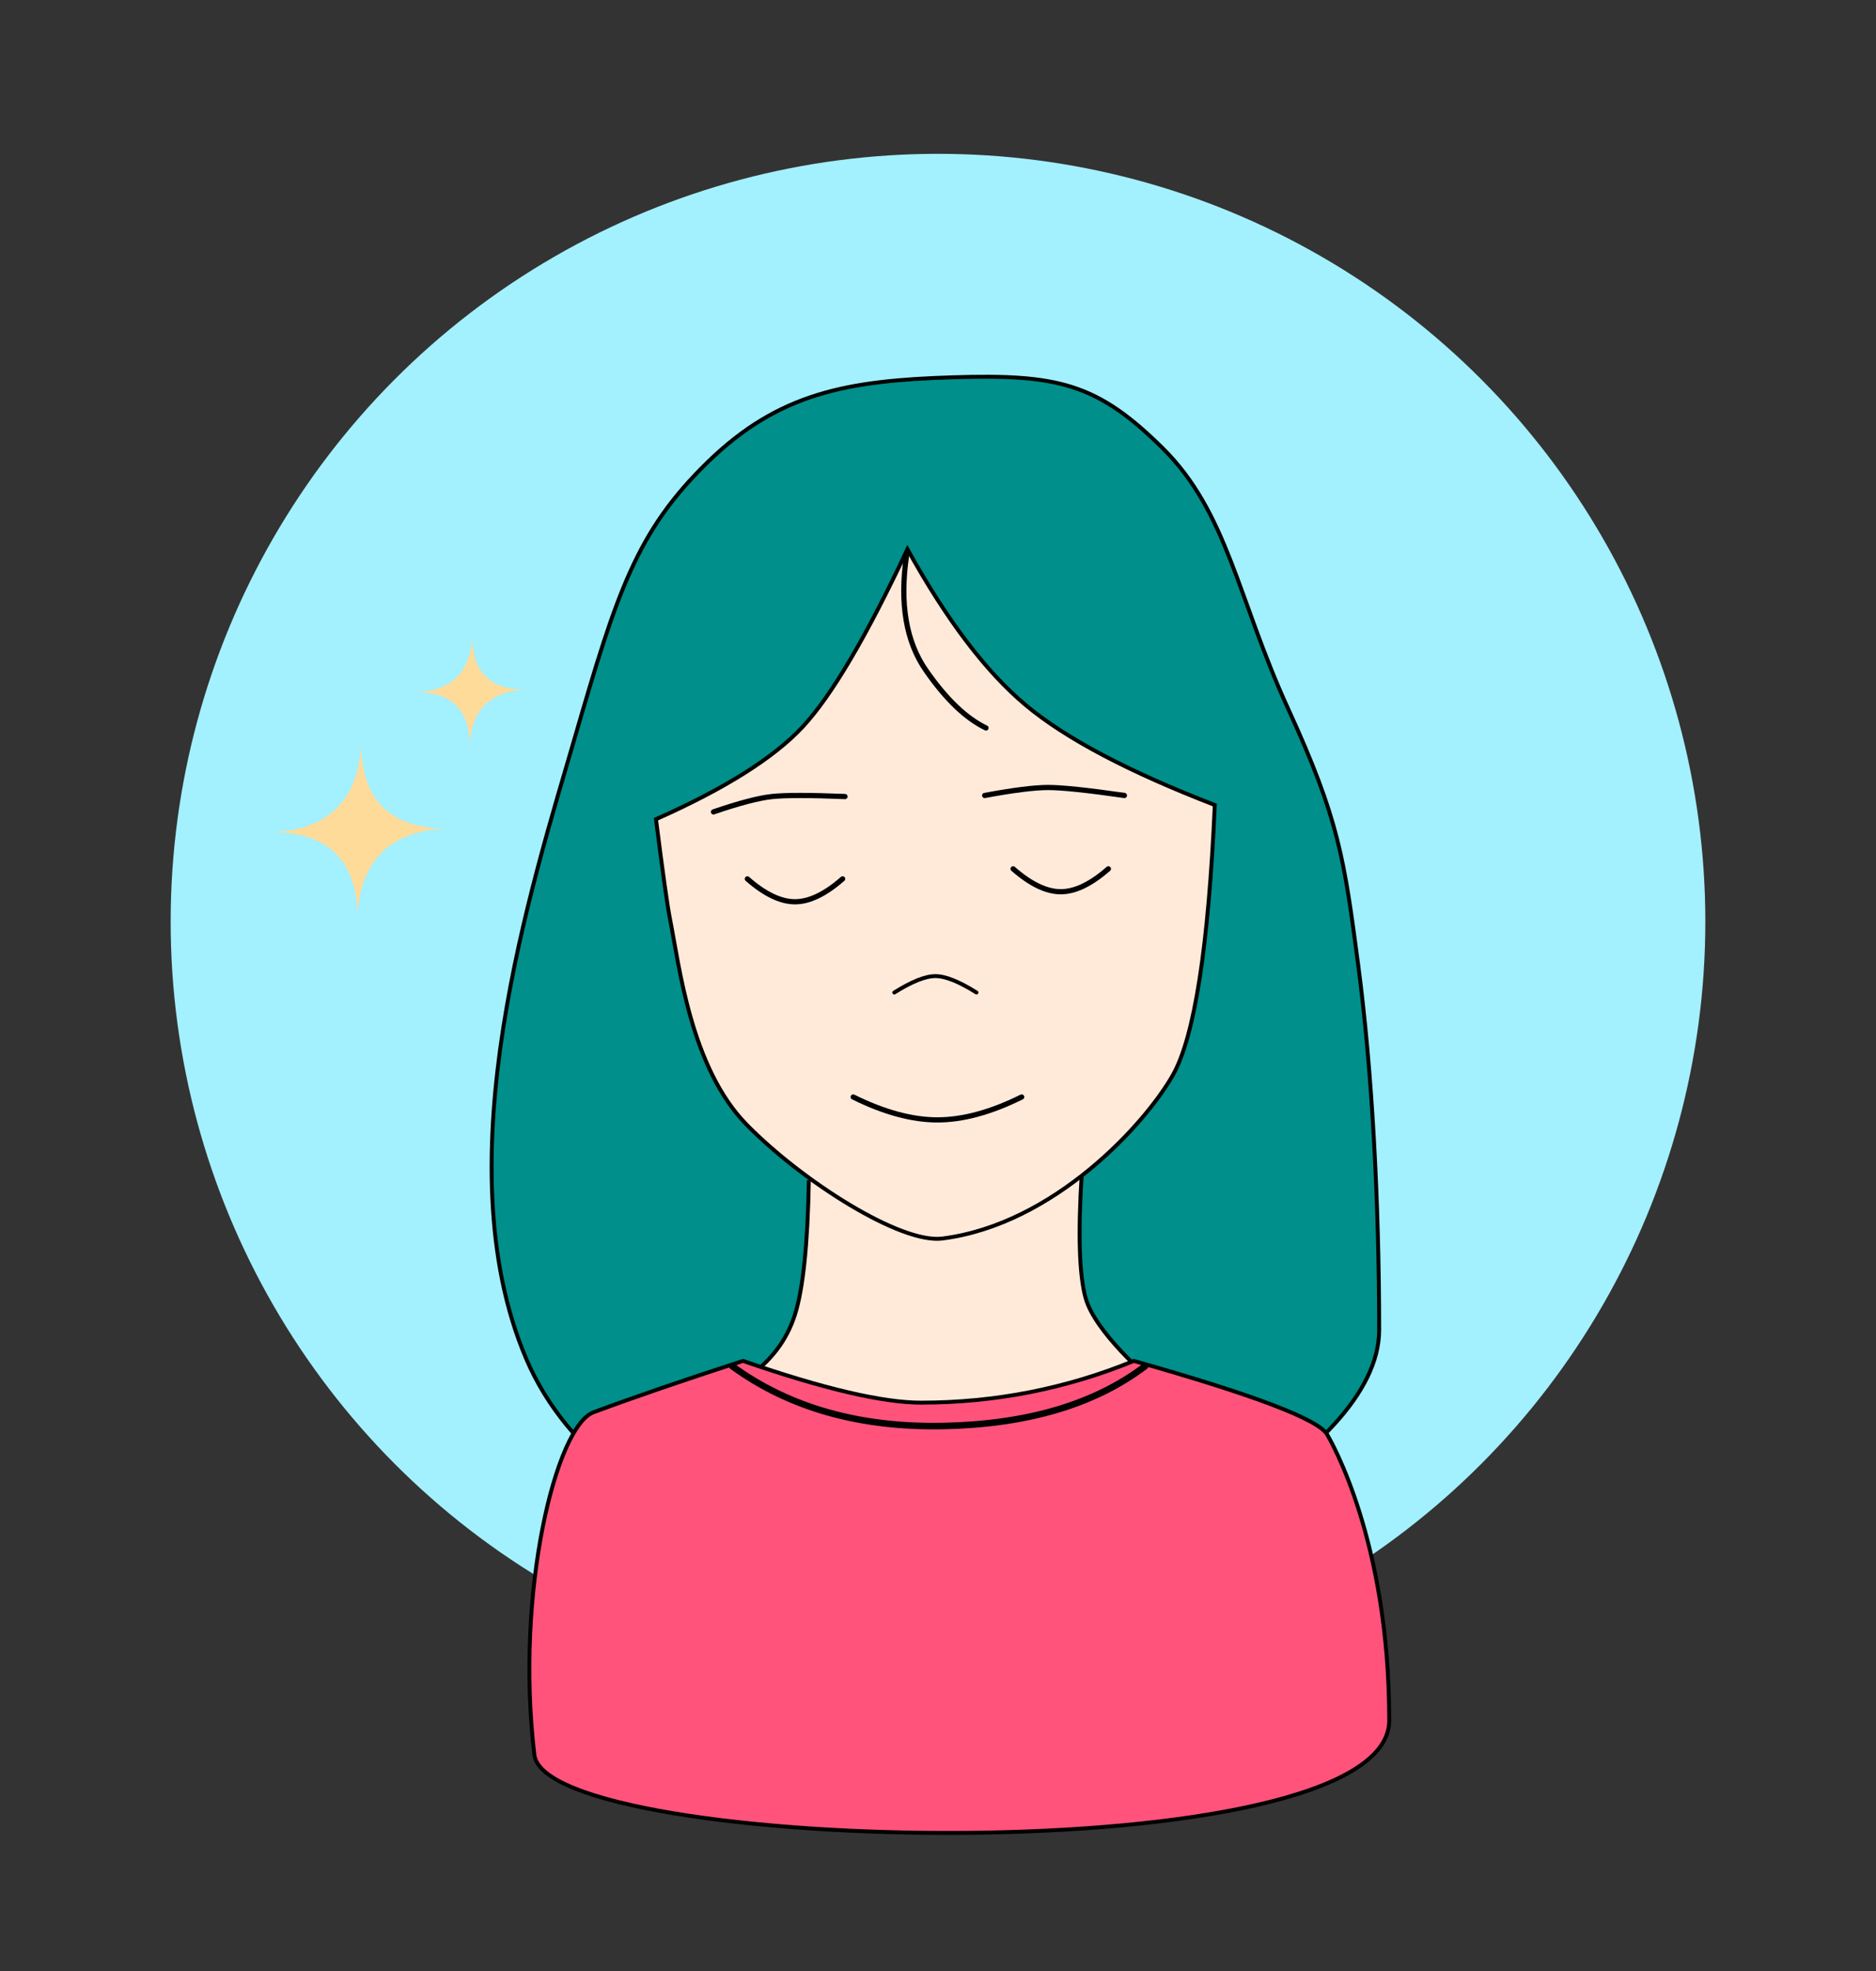
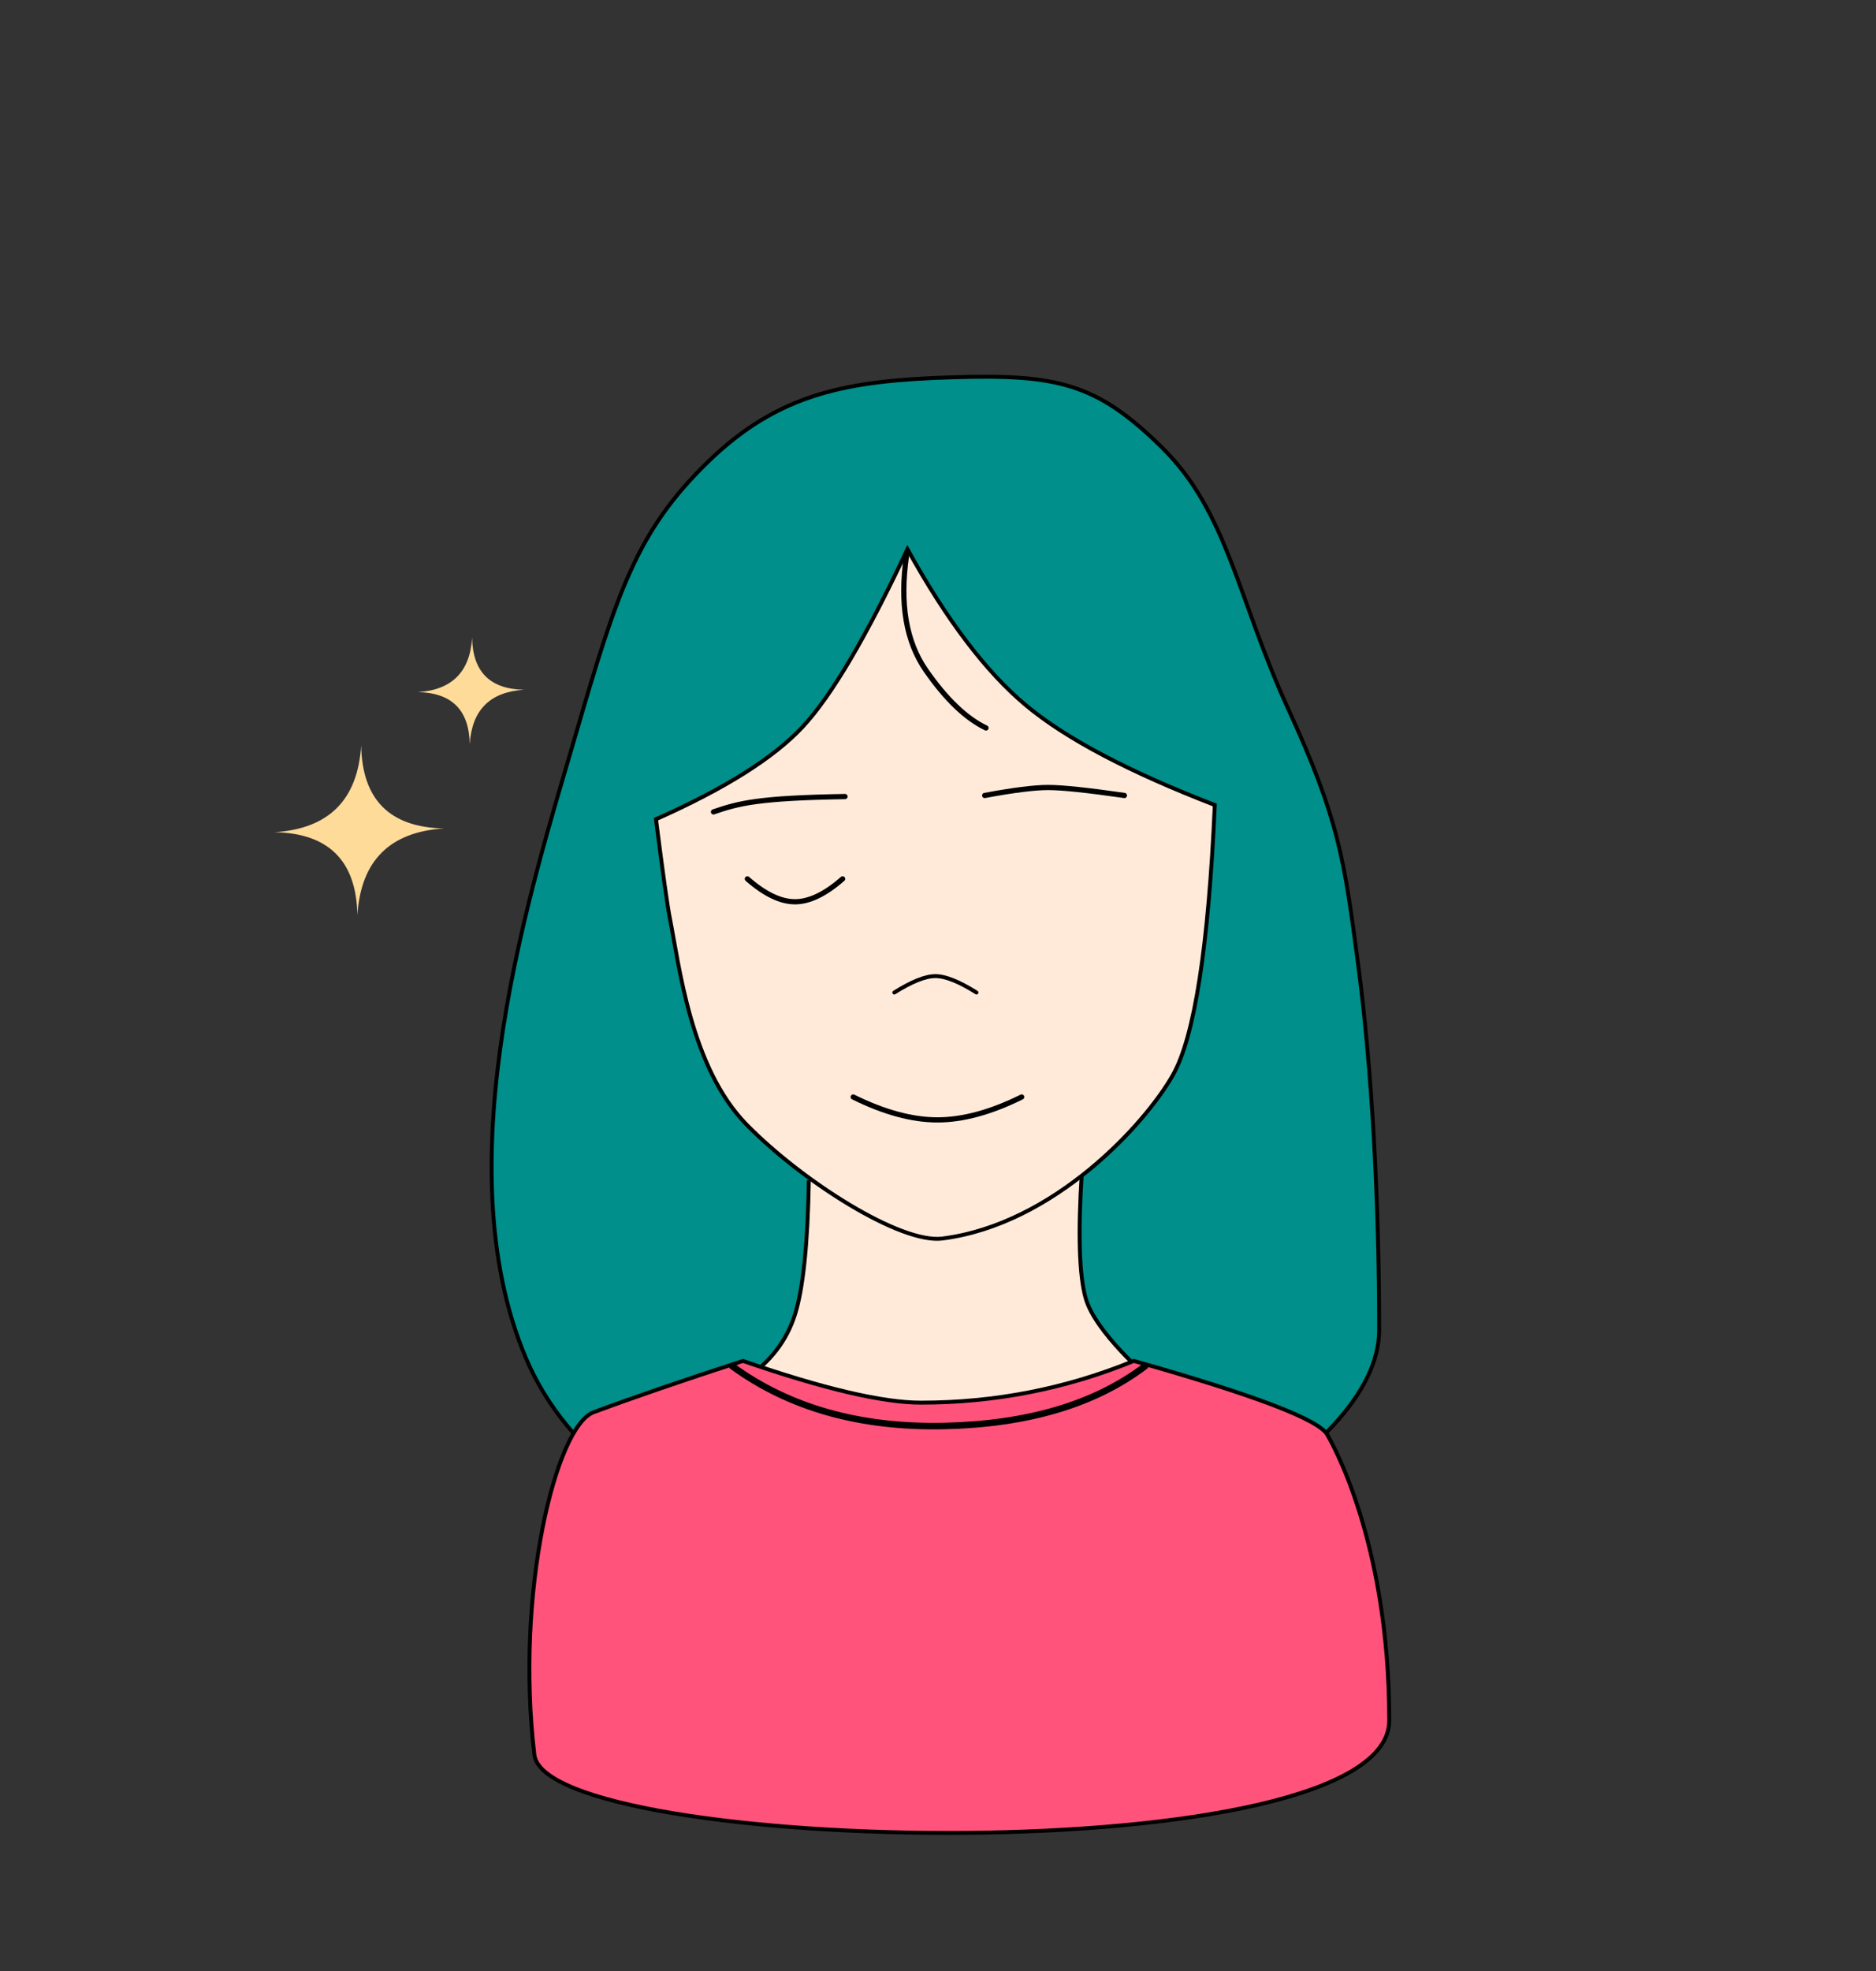
<svg xmlns="http://www.w3.org/2000/svg" width="1440px" height="1512px" viewBox="0 0 1440 1512" version="1.1">
  <rect x="0" y="0" width="1440" height="1512" fill="#333333" stroke="none" />
  <title>Desktop HD Copy 5fourth</title>
  <desc>Created with Sketch.</desc>
  <defs />
  <g id="Desktop-HD-Copy-5" stroke="none" stroke-width="1" fill="none" fill-rule="evenodd">
-     <circle id="Oval-5-Copy-4" fill="#A3F0FF" cx="720" cy="707" r="589" />
    <g id="blisss" transform="translate(210, 289)">
      <g id="face" transform="translate(167.355, 0)">
        <path d="M26.396,752.973 C-38.018,601.382 31.685,387.801 63.97,276.546 C96.256,165.29 111.273,118.552 165.959,65.402 C220.645,12.251 273.315,2.933 353.833,0.434 C434.35,-2.064 464.643,4.973 514.867,54.574 C565.091,104.174 572.521,169.948 611.488,254.89 C650.454,339.832 654.43,369.868 665.166,451.077 C675.902,532.286 681.269,633.866 681.269,731.317 C681.269,828.768 471.925,926.219 396.775,931.633 C321.626,937.047 90.81,904.563 26.396,752.973 Z" id="Path-5" stroke="#000000" stroke-width="3" fill="#008F8A" />
        <path d="M453.012,610.96 C450.057,657.319 451.047,689.293 455.983,706.882 C463.387,733.266 504.644,768.249 504.644,768.249 C504.644,768.249 439.847,806.215 344.768,806.215 C314.839,806.215 265.099,793.56 195.55,768.249 C214.148,755.562 226.583,739.291 232.854,719.435 C239.125,699.579 242.678,665.229 243.512,616.384" id="Path-9" stroke="#000000" stroke-width="3" fill="#FFEADA" />
        <path d="M126.161,339.442 C131.451,381.051 135.025,406.493 136.885,415.769 C143.884,450.68 152.574,529.856 195.865,573.874 C238.76,617.49 313.992,665.173 345.997,661.105 C431.786,650.201 501.832,573.031 522.937,535.711 C539.541,506.352 550.265,437.294 555.108,328.538 C489.192,303.108 440.935,277.666 410.339,252.212 C379.742,226.758 349.359,186.777 319.187,132.27 C287.708,199.373 260.899,244.806 238.76,268.567 C216.621,292.329 179.088,315.954 126.161,339.442 Z" id="Path-12" stroke="#000000" stroke-width="3" fill="#FFEADA" />
        <path d="M378.483,321.226 C400.39,317.146 416.641,315.105 427.237,315.105 C437.832,315.105 457.326,317.146 485.72,321.226" id="Path-15" stroke="#000000" stroke-width="4" stroke-linecap="round" />
-         <path d="M271.246,322.055 C244.134,320.95 225.443,320.95 215.175,322.055 C204.906,323.16 189.954,327.083 170.317,333.823" id="Path-16" stroke="#000000" stroke-width="4" stroke-linecap="round" />
-         <path d="" id="Path-17" stroke="#979797" />
+         <path d="M271.246,322.055 C204.906,323.16 189.954,327.083 170.317,333.823" id="Path-16" stroke="#000000" stroke-width="4" stroke-linecap="round" />
        <path d="M309.094,472.392 C322.475,463.994 332.989,459.794 340.635,459.794 C348.281,459.794 358.794,463.994 372.175,472.392" id="Path-14" stroke="#000000" stroke-width="3" stroke-linecap="round" />
        <path d="M318.492,137.163 C313.12,173.904 318.106,203.298 333.45,225.342 C348.794,247.387 364.139,262.084 379.483,269.432" id="Path-4" stroke="#000000" stroke-width="4" stroke-linecap="round" />
        <path d="M277.554,552.529 C301.183,564.241 322.735,570.097 342.212,570.097 C361.688,570.097 383.241,564.241 406.869,552.529" id="Path-2" stroke="#000000" stroke-width="4" stroke-linecap="round" />
-         <path d="M400.294,377.497 C413.656,389.209 425.845,395.065 436.859,395.065 C447.874,395.065 460.062,389.209 473.424,377.497" id="Path-2" stroke="#000000" stroke-width="4" stroke-linecap="round" />
        <path d="M196.298,385.201 C209.66,396.913 221.849,402.769 232.863,402.769 C243.878,402.769 256.066,396.913 269.429,385.201" id="Path-2-Copy" stroke="#000000" stroke-width="4" stroke-linecap="round" />
      </g>
      <path d="M360.293,754.994 C422.026,776.337 467.573,787.008 496.936,787.008 C553.706,787.008 608.165,776.337 660.314,754.994 C752.893,781.131 802.402,800.011 808.84,811.634 C811.155,815.815 856.368,892.329 856.368,1030.81 C856.368,1149.073 209.322,1133.677 200.174,1057.141 C185.277,932.488 216.799,805.077 245.557,794.396 C276.5,782.904 314.745,769.77 360.293,754.994 Z" id="Path-19" stroke="#000000" stroke-width="3" fill="#FF537B" />
      <path d="M82.932,365.13 C71.853,376.217 65.653,392.186 64.331,413.038 C63.935,392.224 58.438,376.515 47.842,365.91 C37.245,355.305 21.548,349.804 0.751,349.407 C21.586,348.084 37.543,341.88 48.621,330.792 C59.7,319.705 65.9,303.736 67.222,282.884 C67.618,303.698 73.115,319.407 83.711,330.012 C94.308,340.617 110.005,346.118 130.802,346.515 C109.967,347.838 94.01,354.042 82.932,365.13 Z" id="Star" fill="#FFDB9A" />
      <path d="M162.213,251.787 C155.278,258.727 151.397,268.723 150.57,281.775 C150.322,268.747 146.881,258.914 140.248,252.275 C133.615,245.637 123.789,242.194 110.771,241.945 C123.813,241.117 133.801,237.233 140.736,230.293 C147.671,223.353 151.552,213.357 152.379,200.304 C152.627,213.333 156.068,223.166 162.701,229.805 C169.334,236.443 179.16,239.886 192.178,240.135 C179.136,240.963 169.148,244.847 162.213,251.787 Z" id="Star" fill="#FFDB9A" />
    </g>
    <path d="M562,1048 C605.813,1079.944 659.935,1095.251 724.366,1093.92 C788.797,1092.589 840.341,1077.282 879,1048" id="Path-30" stroke="#000000" stroke-width="5" stroke-linecap="round" />
  </g>
</svg>